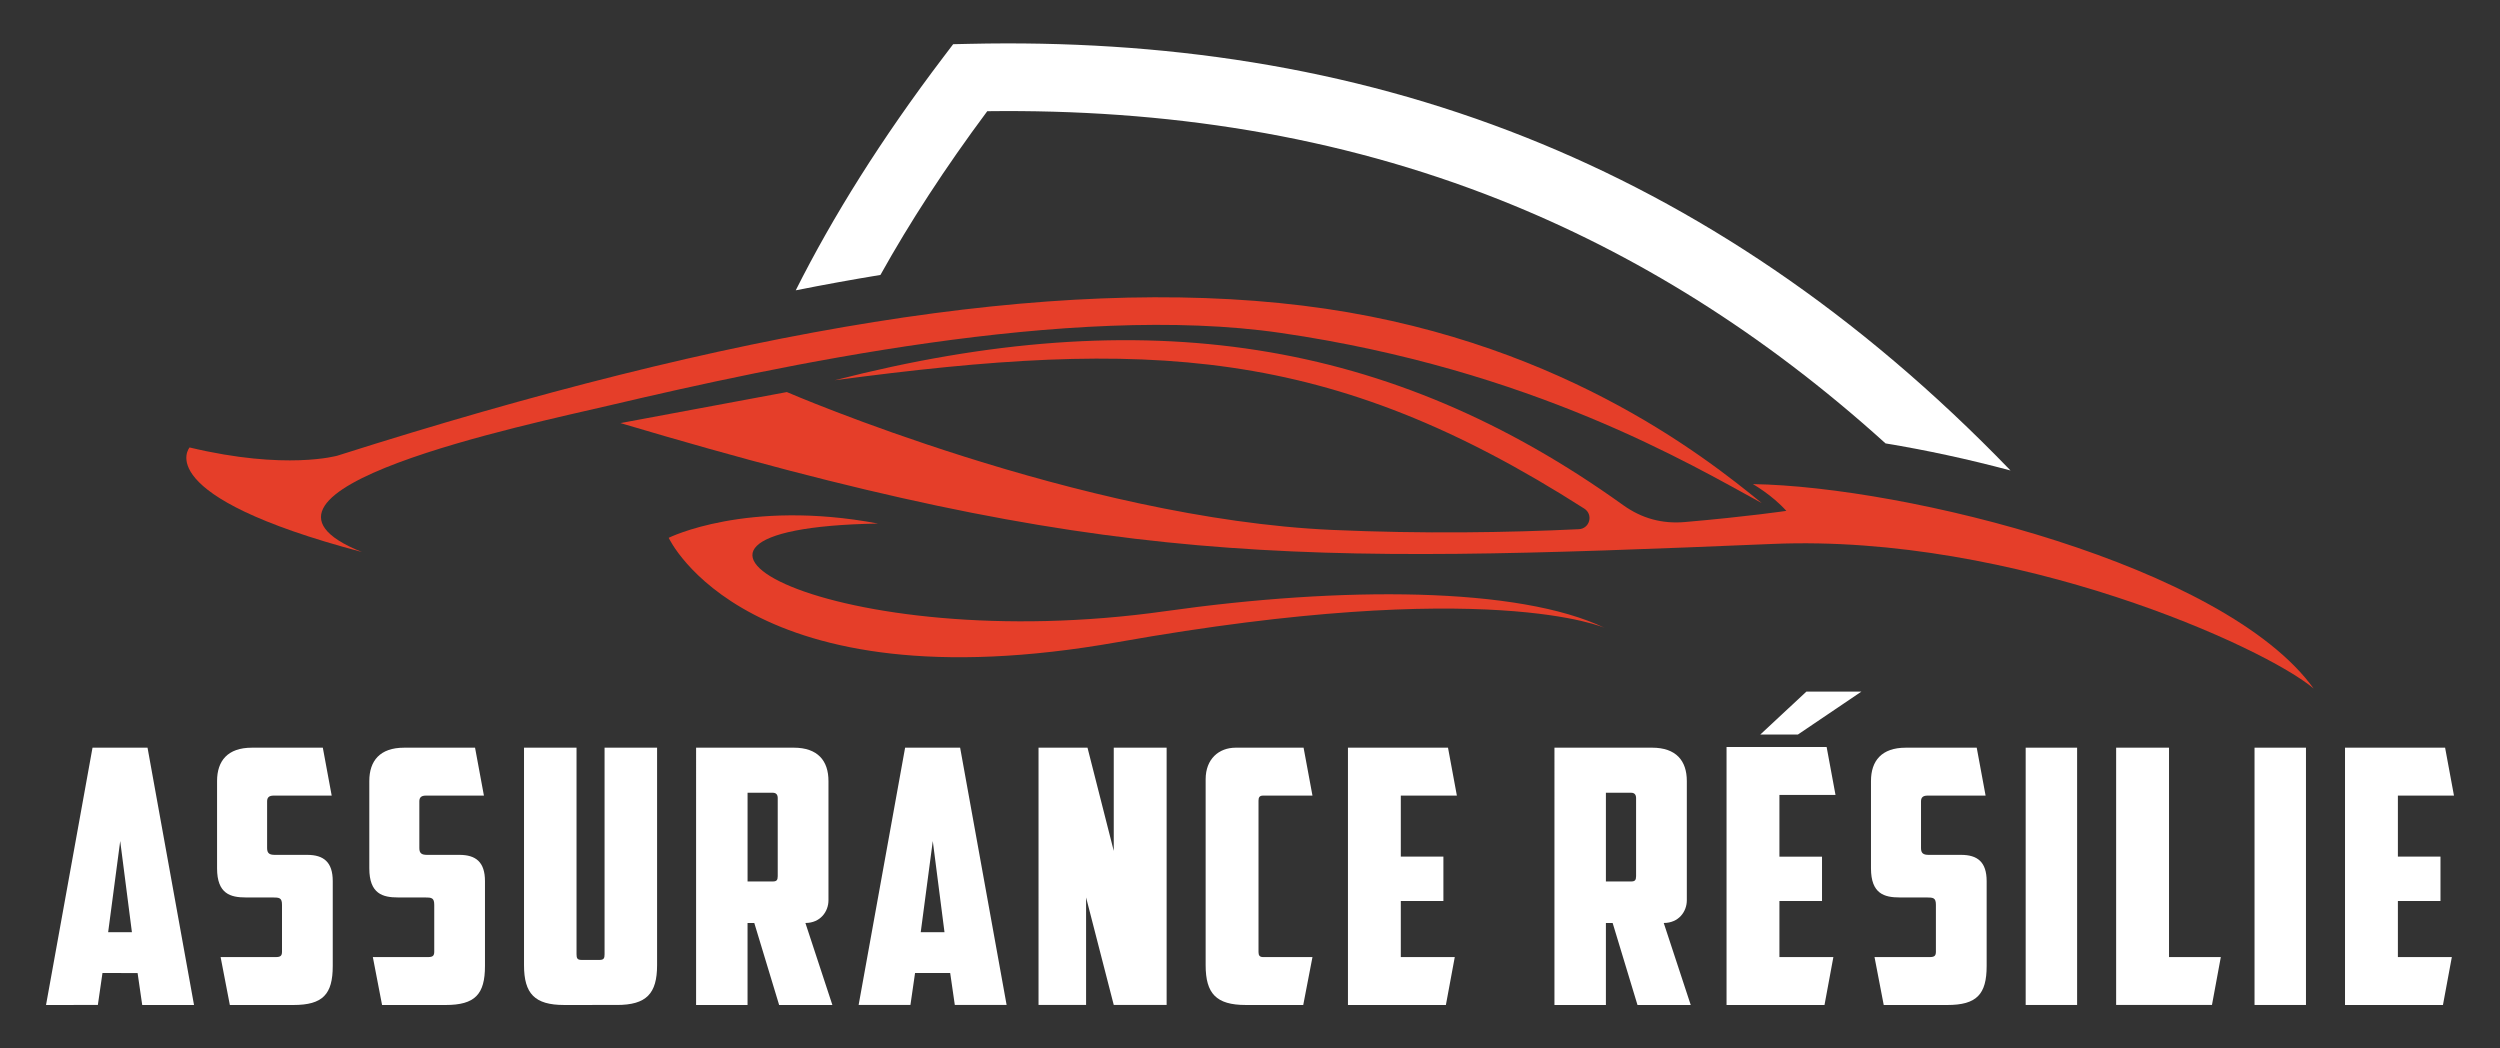
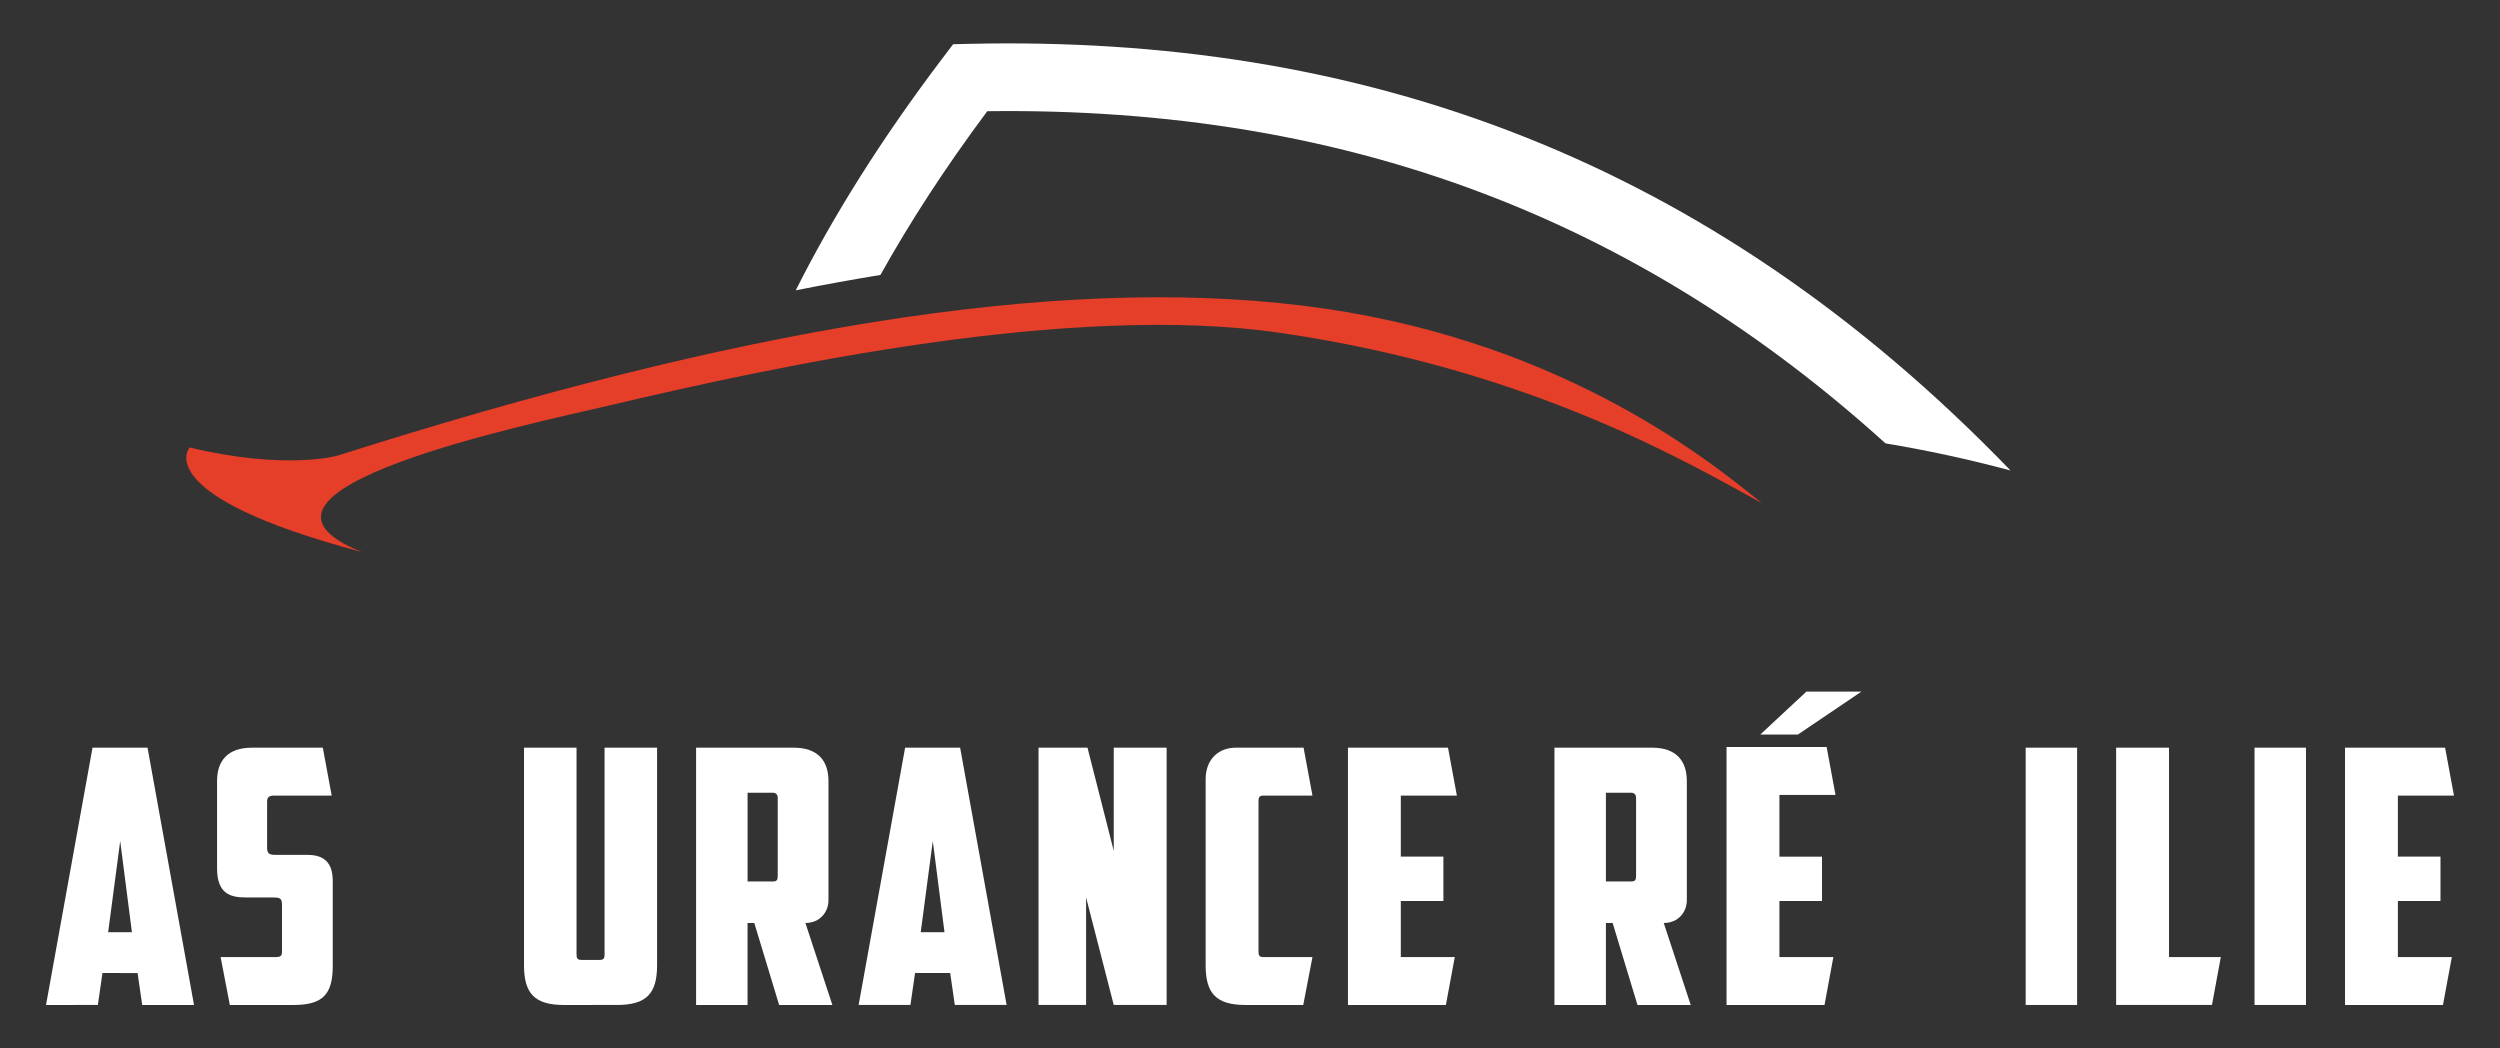
<svg xmlns="http://www.w3.org/2000/svg" version="1.1" id="Calque_1" x="0px" y="0px" width="155px" height="65px" viewBox="0 0 155 65" enable-background="new 0 0 155 65" xml:space="preserve">
  <rect x="0" y="0" width="155" height="65" fill="#333333" stroke="none" />
  <g>
    <g>
      <path fill="#FFFFFF" d="M6.353,60.328l-0.286,1.98H2.854l2.882-15.952h3.411l2.882,15.952H8.817l-0.286-1.98H6.353z M6.705,57.798    h1.474l-0.726-5.654L6.705,57.798z" />
      <path fill="#FFFFFF" d="M14.25,62.309l-0.572-2.971h3.432c0.286,0,0.374-0.088,0.374-0.33v-2.904c0-0.439-0.154-0.462-0.594-0.462    h-1.65c-0.946,0-1.782-0.22-1.782-1.805v-5.412c0-1.255,0.66-2.068,2.156-2.068h4.401l0.55,2.971h-3.608    c-0.264,0-0.396,0.109-0.396,0.352v2.904c0,0.33,0.154,0.418,0.484,0.418h2.002c1.012,0,1.584,0.44,1.584,1.629v5.259    c0,1.76-0.616,2.42-2.442,2.42H14.25z" />
-       <path fill="#FFFFFF" d="M23.688,62.309l-0.572-2.971h3.433c0.286,0,0.374-0.088,0.374-0.33v-2.904    c0-0.439-0.154-0.462-0.594-0.462h-1.65c-0.946,0-1.782-0.22-1.782-1.805v-5.412c0-1.255,0.66-2.068,2.156-2.068h4.4l0.55,2.971    h-3.608c-0.264,0-0.396,0.109-0.396,0.352v2.904c0,0.33,0.154,0.418,0.484,0.418h2.002c1.012,0,1.584,0.44,1.584,1.629v5.259    c0,1.76-0.616,2.42-2.442,2.42H23.688z" />
      <path fill="#FFFFFF" d="M34.975,62.309c-1.826,0-2.486-0.704-2.486-2.465V46.356h3.256v12.806c0,0.242,0.044,0.353,0.308,0.353    h1.122c0.264,0,0.308-0.11,0.308-0.353V46.356h3.256v13.487c0,1.761-0.66,2.465-2.486,2.465H34.975z" />
      <path fill="#FFFFFF" d="M51.365,55.817c0,0.704-0.506,1.408-1.43,1.408l1.672,5.083h-3.301l-1.54-5.083h-0.418v5.083h-3.19V46.356    h6.051c1.496,0,2.156,0.813,2.156,2.068V55.817z M46.349,49.15v5.501h1.562c0.242,0,0.308-0.088,0.308-0.33V49.48    c0-0.197-0.088-0.33-0.308-0.33H46.349z" />
      <path fill="#FFFFFF" d="M56.733,60.328l-0.286,1.98h-3.212l2.882-15.952h3.411l2.882,15.952h-3.212l-0.286-1.98H56.733z     M57.085,57.798h1.474l-0.726-5.654L57.085,57.798z" />
      <path fill="#FFFFFF" d="M64.388,46.356h3.037l1.628,6.402v-6.402h3.278v15.952h-3.278l-1.716-6.667v6.667h-2.948V46.356z" />
      <path fill="#FFFFFF" d="M77.236,62.309c-1.826,0-2.486-0.704-2.486-2.465V48.314c0-1.254,0.814-1.958,1.87-1.958h4.202    l0.551,2.971h-3.059c-0.22,0-0.286,0.109-0.286,0.308v9.396c0,0.198,0.066,0.308,0.286,0.308h3.059l-0.572,2.971H77.236z" />
      <path fill="#FFFFFF" d="M83.572,46.356h6.204l0.55,2.971H86.85v3.784h2.641v2.75H86.85v3.477h3.346l-0.551,2.971h-6.072V46.356z" />
      <path fill="#FFFFFF" d="M104.583,55.817c0,0.704-0.506,1.408-1.431,1.408l1.673,5.083h-3.301l-1.54-5.083h-0.418v5.083h-3.19    V46.356h6.051c1.496,0,2.156,0.813,2.156,2.068V55.817z M99.566,49.15v5.501h1.563c0.242,0,0.308-0.088,0.308-0.33V49.48    c0-0.197-0.088-0.33-0.308-0.33H99.566z" />
      <path fill="#FFFFFF" d="M107.046,46.313h6.205l0.55,2.971h-3.477v3.828h2.641v2.75h-2.641v3.477h3.345l-0.55,2.971h-6.073V46.313z     M115.407,42.88h-3.411l-2.859,2.662h2.332L115.407,42.88z" />
-       <path fill="#FFFFFF" d="M116.791,62.309l-0.571-2.971h3.433c0.285,0,0.373-0.088,0.373-0.33v-2.904    c0-0.439-0.153-0.462-0.594-0.462h-1.65c-0.945,0-1.781-0.22-1.781-1.805v-5.412c0-1.255,0.66-2.068,2.156-2.068h4.4l0.55,2.971    h-3.608c-0.264,0-0.396,0.109-0.396,0.352v2.904c0,0.33,0.154,0.418,0.484,0.418h2.002c1.013,0,1.584,0.44,1.584,1.629v5.259    c0,1.76-0.615,2.42-2.441,2.42H116.791z" />
      <path fill="#FFFFFF" d="M125.592,46.356h3.189v15.952h-3.189V46.356z" />
      <path fill="#FFFFFF" d="M131.201,46.356h3.278v12.981h3.212l-0.549,2.971h-5.941V46.356z" />
      <path fill="#FFFFFF" d="M139.781,46.356h3.189v15.952h-3.189V46.356z" />
      <path fill="#FFFFFF" d="M145.391,46.356h6.205l0.55,2.971h-3.477v3.784h2.641v2.75h-2.641v3.477h3.345l-0.551,2.971h-6.072V46.356    z" />
    </g>
    <g>
      <path fill="#FFFFFF" d="M58.482,3.549l0.614-0.809l1.015-0.022c11.872-0.265,23.421,1.392,34.502,5.804    c10.506,4.182,20.562,10.829,30.04,20.649c-2.646-0.71-5.279-1.272-7.75-1.68c-7.623-6.894-15.59-11.79-23.837-15.072    C82.861,8.356,72.197,6.756,61.211,6.894c-2.618,3.516-4.808,6.895-6.624,10.152c-1.753,0.288-3.505,0.607-5.251,0.954    C51.645,13.407,54.646,8.604,58.482,3.549L58.482,3.549z" />
      <g>
        <path fill="#E53E29" d="M109.229,31.19c-3.561-2.91-12.924-10.34-28.471-12.243c-15.547-1.902-35.34,1.513-59.83,9.302     c0,0-3.19,0.928-9.174-0.507c0,0-2.572,2.972,10.685,6.483c-9.51-3.816,10.405-7.925,15.343-9.089     c10.381-2.445,28.613-6.39,41.615-4.496C95.001,22.914,104.858,28.812,109.229,31.19L109.229,31.19z" />
-         <path fill="#E53E29" d="M99.503,38.934c0,0-7.146-3.217-30.176,0.873c-23.031,4.09-27.868-6.463-27.868-6.463     s4.842-2.417,12.978-0.884c-17.594,0.305-2.656,8.328,17.81,5.434C83.206,36.344,94.176,36.371,99.503,38.934L99.503,38.934z" />
-         <path fill="#E53E29" d="M143.447,42.69c-5.534-7.667-25.351-12.531-34.768-12.675c0,0,1.186,0.668,2.073,1.659     c0,0-2.351,0.351-6.283,0.692c-1.42,0.124-2.683-0.222-3.841-1.054c-14.411-10.339-29.68-12.671-48.879-7.735     c19.419-2.594,30.65-2.163,46.481,7.96c0.257,0.164,0.374,0.464,0.296,0.76c-0.078,0.295-0.328,0.498-0.634,0.513     c-4.397,0.211-9.648,0.297-15.304,0.045c-15.632-0.692-33.803-8.547-33.803-8.547L38.47,26.231     c30.074,8.959,41.522,8.738,71.449,7.492C124.968,33.096,140.437,40.132,143.447,42.69L143.447,42.69z" />
      </g>
    </g>
  </g>
</svg>